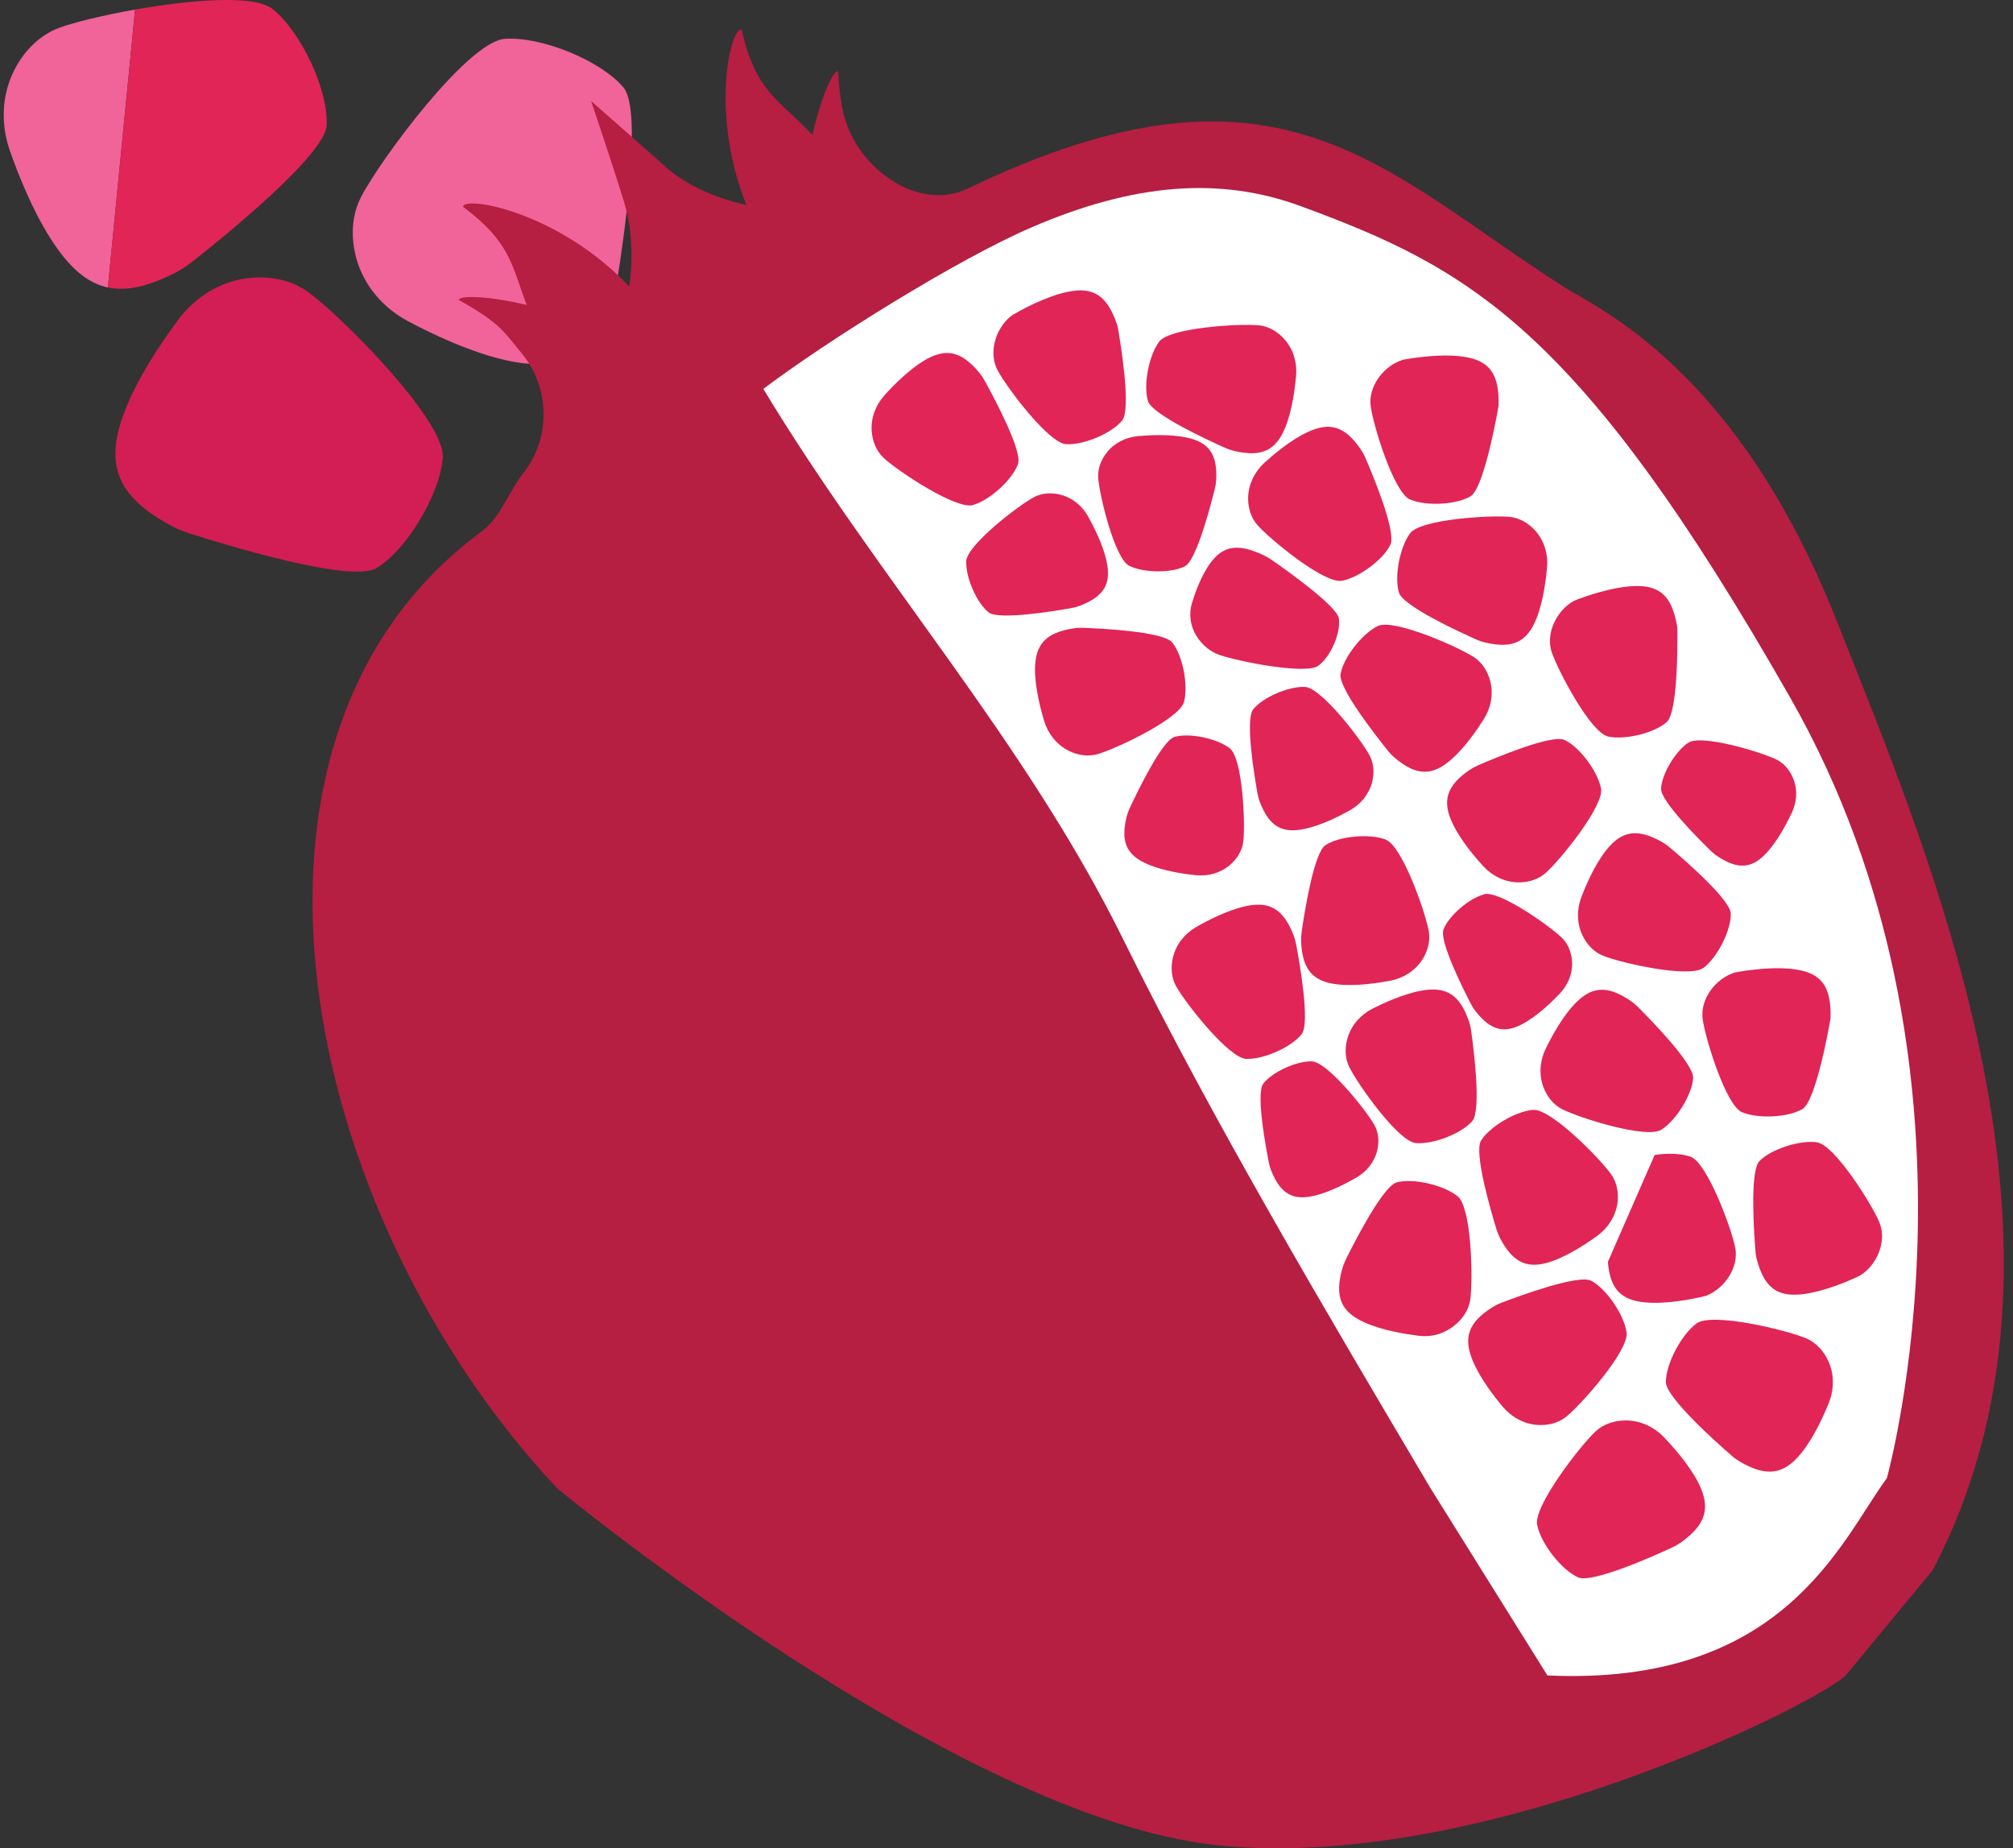
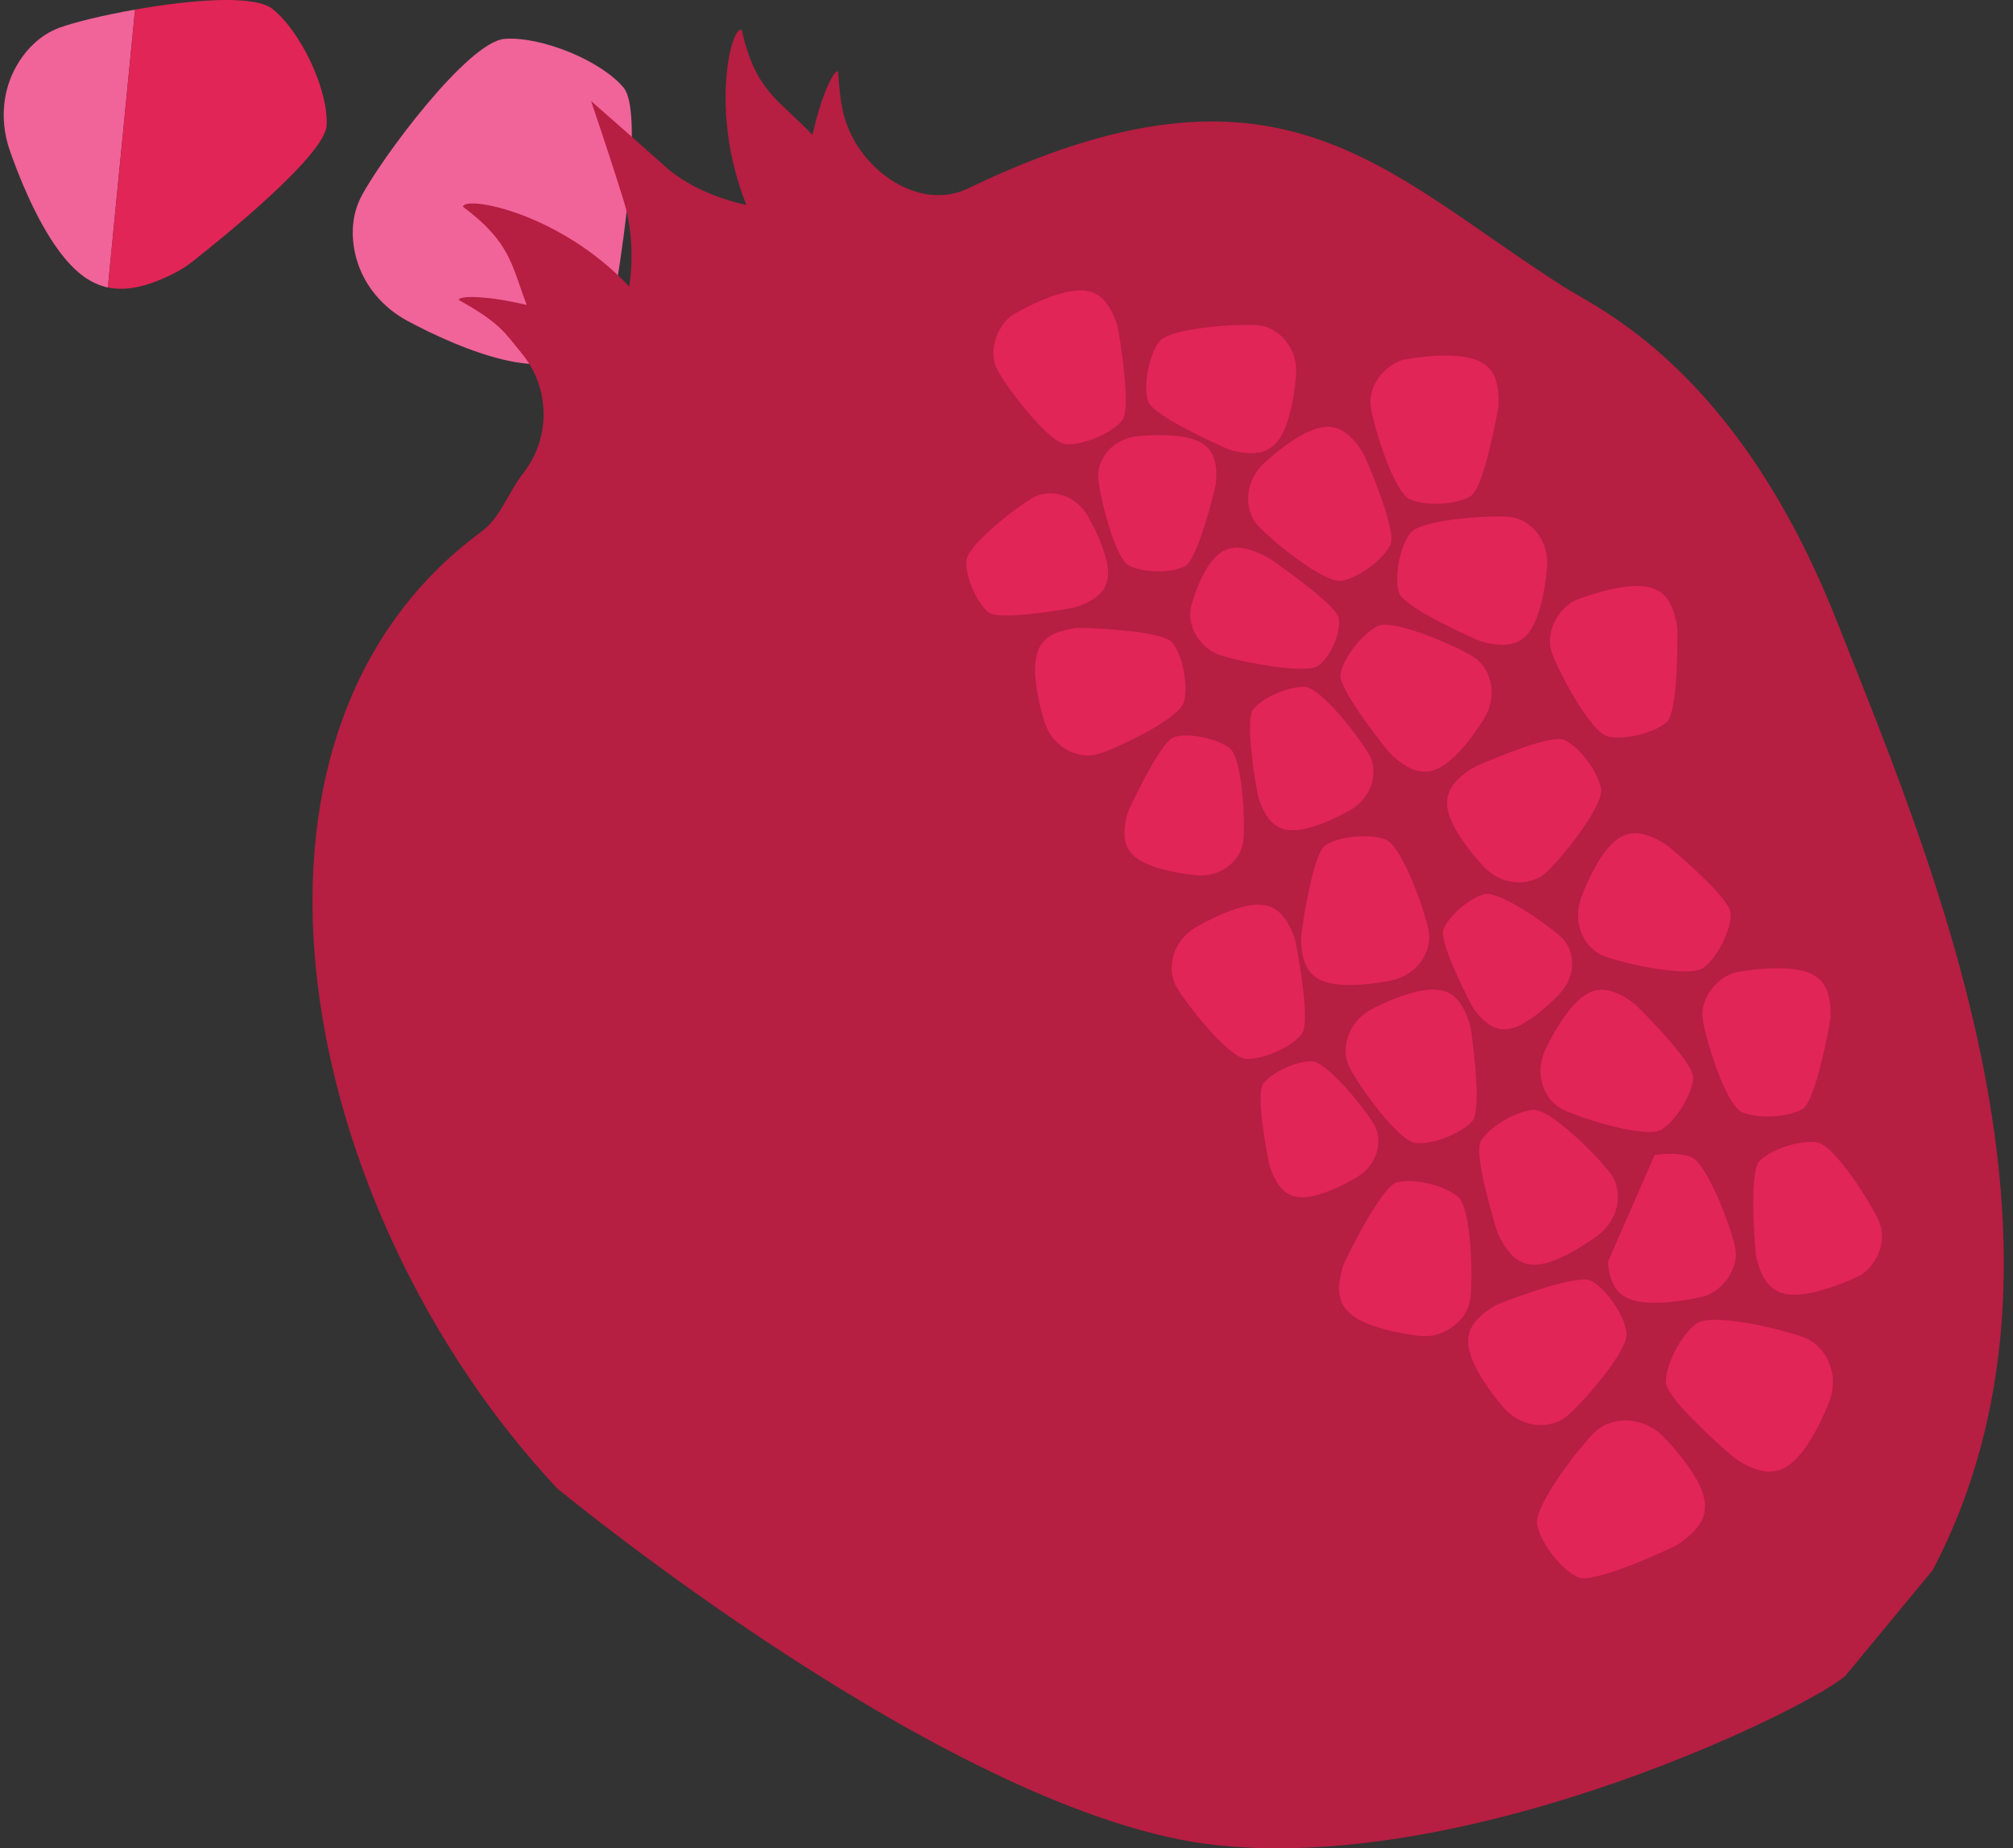
<svg xmlns="http://www.w3.org/2000/svg" width="171" height="157" viewBox="0 0 171 157" fill="none">
  <rect x="0" y="0" width="171" height="157" fill="#333333" stroke="none" />
  <g clip-path="url(#clip0_61_293)">
    <path d="M5.077 2.344C3.393 2.953 2.056 4.302 1.214 5.952C0.138 8.063 0.053 10.543 0.832 12.78C1.538 14.805 2.995 18.555 4.958 21.24C6.266 23.033 7.603 24.085 9.162 24.421L11.472 0.814C8.758 1.292 6.312 1.895 5.077 2.344Z" fill="#F06499" />
    <path d="M14.926 23.141C15.421 22.885 15.894 22.577 16.337 22.23C18.761 20.324 27.603 13.206 27.746 10.657C27.911 7.698 25.606 2.731 23.154 0.763C21.606 -0.484 16.138 -0.011 11.473 0.814L9.163 24.415C10.778 24.762 12.628 24.33 14.932 23.141H14.926Z" fill="#E12556" />
    <path d="M42.892 3.3C46.027 3.084 51.096 5.172 52.98 7.454C54.601 9.428 52.934 20.654 52.445 23.698C52.354 24.25 52.217 24.796 52.024 25.326C50.283 30.122 47.83 31.562 43.404 30.691C40.143 30.048 36.525 28.284 34.636 27.271C32.547 26.156 30.926 24.273 30.283 21.991C29.782 20.21 29.85 18.31 30.675 16.723C32.32 13.542 39.751 3.516 42.886 3.3H42.892Z" fill="#F06499" />
-     <path d="M37.611 38.907C37.355 42.042 34.527 46.736 31.984 48.255C29.788 49.564 18.943 46.224 16.007 45.28C15.472 45.109 14.954 44.887 14.465 44.62C9.987 42.179 8.929 39.533 10.459 35.288C11.586 32.159 13.873 28.853 15.159 27.135C16.576 25.234 18.681 23.92 21.031 23.63C22.863 23.402 24.735 23.761 26.18 24.813C29.077 26.919 37.867 35.772 37.611 38.907Z" fill="#D31D55" />
    <path d="M164.188 133.359C178.355 106.366 164.188 73.342 156.006 52.688C147.528 31.3 135.755 26.23 132.854 24.375C117.337 14.463 108.632 3.294 82.22 16.011C78.402 17.849 73.816 14.947 72.149 11.095C71.642 9.929 71.364 8.802 71.193 6.054C70.783 5.991 69.765 8.119 69.019 11.454C66.055 8.364 64.189 7.761 62.999 2.521C62.061 2.247 60.28 9.616 63.398 17.399C63.398 17.399 59.346 16.671 56.553 14.179C53.759 11.687 50.214 8.586 50.214 8.586C50.214 8.586 51.893 13.53 52.997 17.104C54.106 20.677 53.458 24.29 53.446 24.335C47.517 18.037 39.472 16.586 39.33 17.559C43.364 20.586 43.443 22.463 44.741 25.906C41.429 25.115 39.085 25.087 38.96 25.473C42.459 27.436 42.772 28.125 44.325 30.02C46.749 32.978 46.8 37.212 44.433 40.216C43.187 41.803 42.527 43.96 40.872 45.177C17.196 62.622 25.333 102.935 47.33 126.428C47.33 126.428 81.178 154.405 103.392 156.744C125.605 159.082 154.048 144.886 156.785 142.326L164.188 133.364V133.359Z" fill="#B61E42" />
-     <path d="M152.103 59.311C134.174 27.835 124.865 22.799 110.482 17.508C103.637 14.993 96.354 15.55 87.631 19.311C81.304 22.037 70.249 28.956 64.843 33.035C74.573 49.166 87.085 62.89 95.426 79.817C102.977 95.134 112.962 111.97 121.526 126.428L131.449 142.32C151.591 143.248 156.376 130.872 160.285 125.563C160.285 125.563 170.031 90.787 152.103 59.311Z" fill="white" />
    <path d="M119.773 42.423C121.139 43.015 123.722 42.879 124.922 42.156C126.123 41.434 127.301 34.475 127.301 34.475C127.38 31.755 126.538 30.623 124.308 30.298C122.077 29.974 119.158 30.566 119.158 30.566C117.508 31.089 116.205 32.847 116.439 34.526C116.672 36.205 118.407 41.837 119.773 42.429V42.423Z" fill="#E12556" />
    <path d="M119.795 45.285C118.902 46.475 118.424 49.018 118.845 50.355C119.209 51.505 124.08 53.729 125.417 54.327C125.662 54.435 125.912 54.52 126.174 54.583C128.518 55.129 129.724 54.526 130.515 52.546C131.101 51.089 131.329 49.2 131.42 48.193C131.517 47.078 131.186 45.951 130.447 45.109C129.872 44.455 129.098 43.994 128.256 43.908C126.572 43.743 120.689 44.108 119.79 45.291L119.795 45.285Z" fill="#E12556" />
    <path d="M98.476 29.012C97.582 30.202 97.104 32.745 97.525 34.082C97.889 35.231 102.76 37.456 104.097 38.054C104.342 38.162 104.592 38.247 104.854 38.31C107.198 38.856 108.404 38.253 109.195 36.273C109.781 34.816 110.009 32.927 110.1 31.92C110.197 30.805 109.867 29.678 109.127 28.836C108.552 28.182 107.778 27.715 106.936 27.636C105.252 27.471 99.369 27.835 98.47 29.018L98.476 29.012Z" fill="#E12556" />
    <path d="M95.915 48.056C97.139 48.677 99.523 48.694 100.667 48.096C101.651 47.578 102.88 42.799 103.204 41.49C103.261 41.251 103.301 41.012 103.312 40.768C103.426 38.549 102.686 37.559 100.763 37.16C99.347 36.864 97.6 36.961 96.667 37.047C95.637 37.143 94.669 37.621 94.026 38.429C93.526 39.061 93.23 39.835 93.293 40.608C93.412 42.162 94.698 47.442 95.921 48.062L95.915 48.056Z" fill="#E12556" />
    <path d="M144.706 82.218C145.895 81.325 147.061 79.009 147.027 77.61C146.999 76.403 142.925 72.898 141.809 71.96C141.605 71.789 141.388 71.641 141.161 71.51C139.056 70.332 137.73 70.577 136.415 72.255C135.448 73.496 134.697 75.243 134.339 76.193C133.935 77.24 133.94 78.412 134.413 79.425C134.782 80.216 135.397 80.876 136.182 81.189C137.753 81.82 143.511 83.106 144.7 82.213L144.706 82.218Z" fill="#E12556" />
    <path d="M136.575 62.56C138.026 62.884 140.547 62.27 141.588 61.331C142.521 60.494 142.504 54.765 142.493 53.553C142.493 53.405 142.481 53.257 142.453 53.115C142.003 50.588 140.956 49.689 138.766 49.786C136.922 49.866 134.737 50.64 134.003 50.913C133.804 50.987 133.616 51.083 133.44 51.197C132.103 52.108 131.312 53.917 131.818 55.408C132.365 57.012 135.124 62.224 136.575 62.548V62.56Z" fill="#E12556" />
    <path d="M136.001 66.981C135.728 65.519 134.174 63.447 132.906 62.856C131.813 62.344 126.874 64.438 125.537 65.018C125.293 65.126 125.059 65.251 124.843 65.399C122.852 66.759 122.482 68.056 123.409 69.979C124.086 71.396 125.321 72.841 126.009 73.587C126.766 74.412 127.819 74.93 128.94 74.952C129.81 74.969 130.675 74.713 131.307 74.15C132.57 73.023 136.28 68.437 136.006 66.975L136.001 66.981Z" fill="#E12556" />
    <path d="M111.989 56.551C113.048 55.772 113.918 53.746 113.73 52.523C113.565 51.465 109.224 48.392 108.035 47.567C107.819 47.419 107.591 47.283 107.352 47.169C105.179 46.133 103.915 46.344 102.829 47.812C102.026 48.893 101.497 50.423 101.247 51.254C100.974 52.17 101.105 53.2 101.679 54.088C102.129 54.782 102.794 55.362 103.597 55.635C105.196 56.187 110.931 57.331 111.984 56.551H111.989Z" fill="#E12556" />
    <path d="M117.042 53.177C115.705 53.826 114.117 55.869 113.878 57.251C113.673 58.44 116.996 62.651 117.912 63.789C118.077 63.994 118.265 64.187 118.464 64.358C120.302 65.917 121.651 65.934 123.261 64.534C124.45 63.504 125.514 61.934 126.054 61.075C126.652 60.125 126.874 58.975 126.601 57.889C126.39 57.041 125.912 56.278 125.201 55.817C123.779 54.901 118.379 52.534 117.042 53.177Z" fill="#E12556" />
    <path d="M117.73 71.322C116.342 70.787 113.764 71.021 112.592 71.794C111.585 72.46 110.771 77.763 110.566 79.208C110.527 79.47 110.515 79.737 110.527 79.999C110.64 82.412 111.551 83.402 113.673 83.624C115.238 83.789 117.115 83.493 118.111 83.305C119.209 83.094 120.205 82.469 120.814 81.53C121.286 80.796 121.519 79.925 121.371 79.094C121.07 77.427 119.113 71.863 117.724 71.328L117.73 71.322Z" fill="#E12556" />
    <path d="M120.263 97.097C121.742 97.228 124.16 96.289 125.07 95.225C125.856 94.309 125.173 88.984 124.968 87.538C124.934 87.277 124.871 87.015 124.786 86.764C124.006 84.483 122.863 83.777 120.763 84.147C119.216 84.42 117.492 85.223 116.587 85.683C115.591 86.19 114.806 87.066 114.482 88.141C114.226 88.978 114.243 89.877 114.618 90.639C115.369 92.159 118.789 96.966 120.268 97.097H120.263Z" fill="#E12556" />
    <path d="M141.127 95.965C142.39 95.174 143.744 92.966 143.829 91.573C143.903 90.366 140.142 86.537 139.107 85.507C138.919 85.319 138.714 85.149 138.492 85.001C136.495 83.652 135.152 83.783 133.701 85.348C132.632 86.503 131.738 88.181 131.3 89.092C130.811 90.099 130.714 91.271 131.101 92.324C131.403 93.143 131.96 93.848 132.717 94.23C134.231 94.986 139.858 96.756 141.121 95.965H141.127Z" fill="#E12556" />
    <path d="M126.077 75.971C124.802 76.295 123.067 77.791 122.623 78.947C122.236 79.942 124.376 84.175 124.973 85.319C125.081 85.53 125.212 85.729 125.354 85.911C126.674 87.584 127.841 87.834 129.479 86.901C130.697 86.213 131.903 85.029 132.518 84.38C133.149 83.709 133.542 82.833 133.548 81.911C133.548 81.069 133.275 80.244 132.694 79.675C131.624 78.628 127.351 75.629 126.077 75.954V75.971Z" fill="#E12556" />
    <path d="M136.586 107.186C136.769 109.501 137.696 110.451 139.784 110.634C142.032 110.833 144.911 110.076 144.911 110.076C146.527 109.456 147.733 107.629 147.403 105.968C147.073 104.306 145.019 98.776 143.625 98.264C142.828 97.974 141.639 97.939 140.558 98.11L136.586 107.186Z" fill="#E12556" />
    <path d="M111.443 90.156C110.134 90.116 108.058 91.066 107.312 92.05C106.669 92.898 107.545 97.535 107.796 98.799C107.841 99.032 107.91 99.254 108.001 99.476C108.803 101.439 109.844 102.002 111.676 101.564C113.025 101.245 114.498 100.449 115.267 99.999C116.12 99.498 116.763 98.69 116.991 97.729C117.173 96.978 117.11 96.193 116.74 95.544C116.006 94.247 112.746 90.195 111.437 90.156H111.443Z" fill="#E12556" />
    <path d="M123.819 101.621C122.635 100.653 120.041 100.062 118.652 100.437C117.446 100.767 114.937 105.74 114.294 107.054C114.18 107.288 114.089 107.527 114.021 107.771C113.355 110.178 113.918 111.441 115.927 112.34C117.48 113.034 119.534 113.347 120.518 113.467C121.156 113.541 121.81 113.484 122.408 113.251C123.671 112.761 124.718 111.669 124.9 110.372C125.139 108.648 125.008 102.582 123.824 101.615L123.819 101.621Z" fill="#E12556" />
    <path d="M138.174 113.183C137.958 111.669 136.45 109.467 135.17 108.796C134.072 108.221 128.922 110.133 127.528 110.668C127.272 110.764 127.028 110.884 126.8 111.032C124.706 112.335 124.274 113.649 125.139 115.669C125.776 117.154 126.982 118.702 127.659 119.498C128.405 120.38 129.457 120.966 130.607 121.04C131.5 121.103 132.393 120.881 133.065 120.329C134.402 119.231 138.396 114.696 138.174 113.183Z" fill="#E12556" />
    <path d="M130.584 129.558C130.914 131.151 132.666 133.376 134.066 133.99C135.272 134.519 140.621 132.118 142.066 131.441C142.328 131.316 142.584 131.174 142.817 131.003C144.956 129.467 145.326 128.044 144.274 125.962C143.494 124.431 142.111 122.878 141.343 122.081C140.496 121.199 139.329 120.659 138.106 120.659C137.15 120.659 136.217 120.96 135.54 121.592C134.191 122.855 130.248 127.959 130.578 129.552L130.584 129.558Z" fill="#E12556" />
    <path d="M130.259 94.275C128.774 94.383 126.543 95.698 125.809 96.892C125.178 97.922 126.708 103.072 127.135 104.466C127.215 104.722 127.317 104.966 127.437 105.2C128.569 107.328 129.815 107.84 131.829 107.14C133.314 106.622 134.89 105.558 135.71 104.955C136.614 104.295 137.246 103.305 137.4 102.195C137.513 101.33 137.36 100.443 136.865 99.754C135.88 98.372 131.738 94.173 130.253 94.281L130.259 94.275Z" fill="#E12556" />
    <path d="M105.867 89.945C107.352 90.002 109.719 88.944 110.578 87.84C111.317 86.884 110.367 81.604 110.094 80.17C110.043 79.908 109.969 79.652 109.872 79.407C108.985 77.166 107.801 76.517 105.724 76.995C104.194 77.348 102.51 78.23 101.628 78.736C100.655 79.294 99.915 80.204 99.648 81.291C99.437 82.139 99.494 83.038 99.909 83.777C100.734 85.257 104.387 89.888 105.872 89.951L105.867 89.945Z" fill="#E12556" />
    <path d="M113.98 49.337C115.443 49.069 117.519 47.527 118.117 46.258C118.635 45.166 116.563 40.216 115.983 38.879C115.881 38.634 115.75 38.407 115.602 38.185C114.248 36.188 112.956 35.812 111.027 36.728C109.605 37.399 108.16 38.628 107.408 39.311C106.583 40.068 106.06 41.115 106.026 42.236C106.003 43.106 106.253 43.971 106.817 44.603C107.938 45.866 112.507 49.598 113.969 49.331L113.98 49.337Z" fill="#E12556" />
    <path d="M90.573 37.729C92.058 37.82 94.442 36.807 95.324 35.721C96.138 34.714 95.119 28.722 94.954 27.806C94.943 27.726 94.92 27.652 94.897 27.578C94.044 25.086 92.872 24.335 90.692 24.791C88.752 25.189 86.556 26.435 86.049 26.736C85.981 26.776 85.913 26.822 85.85 26.873C84.542 27.954 83.961 29.985 84.741 31.448C85.532 32.944 89.088 37.65 90.573 37.735V37.729Z" fill="#E12556" />
    <path d="M100.575 59.63C100.962 58.196 100.461 55.652 99.574 54.571C98.811 53.638 93.457 53.382 91.995 53.331C91.727 53.319 91.466 53.331 91.198 53.376C88.814 53.746 87.927 54.748 87.921 56.881C87.921 58.452 88.41 60.29 88.706 61.257C89.03 62.327 89.759 63.254 90.754 63.76C91.534 64.153 92.422 64.295 93.235 64.062C94.862 63.59 100.188 61.063 100.575 59.63Z" fill="#E12556" />
    <path d="M82.083 47.664C82.015 49.029 82.965 51.214 83.978 52.017C84.849 52.705 89.719 51.886 91.039 51.647C91.278 51.601 91.511 51.538 91.739 51.453C93.81 50.657 94.419 49.575 93.998 47.658C93.691 46.241 92.883 44.677 92.427 43.863C91.961 43.026 91.204 42.372 90.294 42.082C89.463 41.82 88.553 41.837 87.813 42.241C86.442 42.987 82.146 46.304 82.078 47.669L82.083 47.664Z" fill="#E12556" />
    <path d="M104.468 63.567C103.375 62.714 101.014 62.23 99.768 62.6C98.692 62.918 96.53 67.43 95.961 68.659C95.859 68.876 95.779 69.103 95.717 69.337C95.165 71.527 95.7 72.659 97.537 73.433C98.886 74.002 100.638 74.247 101.577 74.344C102.613 74.452 103.671 74.162 104.462 73.49C105.082 72.967 105.526 72.255 105.617 71.47C105.799 69.906 105.56 64.421 104.468 63.567Z" fill="#E12556" />
    <path d="M110.857 58.349C109.474 58.281 107.261 59.237 106.453 60.261C105.753 61.143 106.584 66.076 106.823 67.407C106.868 67.647 106.931 67.885 107.016 68.113C107.818 70.213 108.911 70.827 110.851 70.406C112.279 70.099 113.85 69.291 114.675 68.83C115.585 68.318 116.285 67.481 116.552 66.469C116.757 65.683 116.712 64.847 116.336 64.153C115.585 62.765 112.234 58.418 110.851 58.349H110.857Z" fill="#E12556" />
-     <path d="M82.664 42.896C84.092 42.486 86.004 40.739 86.476 39.419C86.88 38.281 84.325 33.564 83.62 32.29C83.489 32.056 83.341 31.84 83.17 31.636C81.623 29.786 80.303 29.542 78.476 30.645C77.133 31.459 75.808 32.825 75.131 33.581C74.385 34.412 73.964 35.51 74.049 36.631C74.112 37.502 74.454 38.332 75.074 38.907C76.32 40.056 81.236 43.311 82.664 42.901V42.896Z" fill="#E12556" />
    <path d="M147.972 94.469C149.338 95.06 151.921 94.924 153.122 94.201C154.322 93.478 155.5 86.52 155.5 86.52C155.58 83.8 154.737 82.668 152.507 82.344C150.277 82.019 147.358 82.611 147.358 82.611C145.708 83.134 144.405 84.892 144.638 86.571C144.871 88.249 146.607 93.882 147.972 94.474V94.469Z" fill="#E12556" />
    <path d="M154.361 97.035C152.888 96.818 150.424 97.621 149.457 98.633C148.592 99.538 149.036 105.251 149.138 106.457C149.149 106.605 149.172 106.747 149.212 106.889C149.849 109.376 150.959 110.195 153.138 109.933C154.976 109.717 157.092 108.784 157.798 108.454C157.991 108.363 158.173 108.255 158.338 108.124C159.607 107.117 160.256 105.256 159.641 103.806C158.981 102.247 155.835 97.251 154.361 97.04V97.035Z" fill="#E12556" />
    <path d="M144.131 112.414C142.817 113.37 141.502 115.874 141.514 117.404C141.525 118.724 145.906 122.616 147.113 123.663C147.334 123.857 147.568 124.022 147.818 124.169C150.094 125.495 151.545 125.251 153.013 123.436C154.094 122.098 154.942 120.204 155.351 119.174C155.807 118.036 155.829 116.756 155.323 115.64C154.93 114.77 154.276 114.042 153.423 113.683C151.716 112.966 145.445 111.458 144.131 112.414Z" fill="#E12556" />
-     <path d="M143.443 63.072C142.339 63.783 141.161 65.752 141.104 66.987C141.053 68.051 144.421 71.391 145.349 72.295C145.519 72.46 145.701 72.608 145.901 72.739C147.682 73.911 148.865 73.78 150.128 72.38C151.061 71.345 151.835 69.843 152.216 69.029C152.609 68.193 152.7 67.237 152.416 66.366C152.154 65.57 151.63 64.87 150.902 64.517C149.554 63.863 144.558 62.366 143.448 63.078L143.443 63.072Z" fill="#E12556" />
  </g>
  <defs>
    <clipPath id="clip0_61_293">
      <rect width="169.899" height="157" fill="white" transform="translate(0.314)" />
    </clipPath>
  </defs>
</svg>